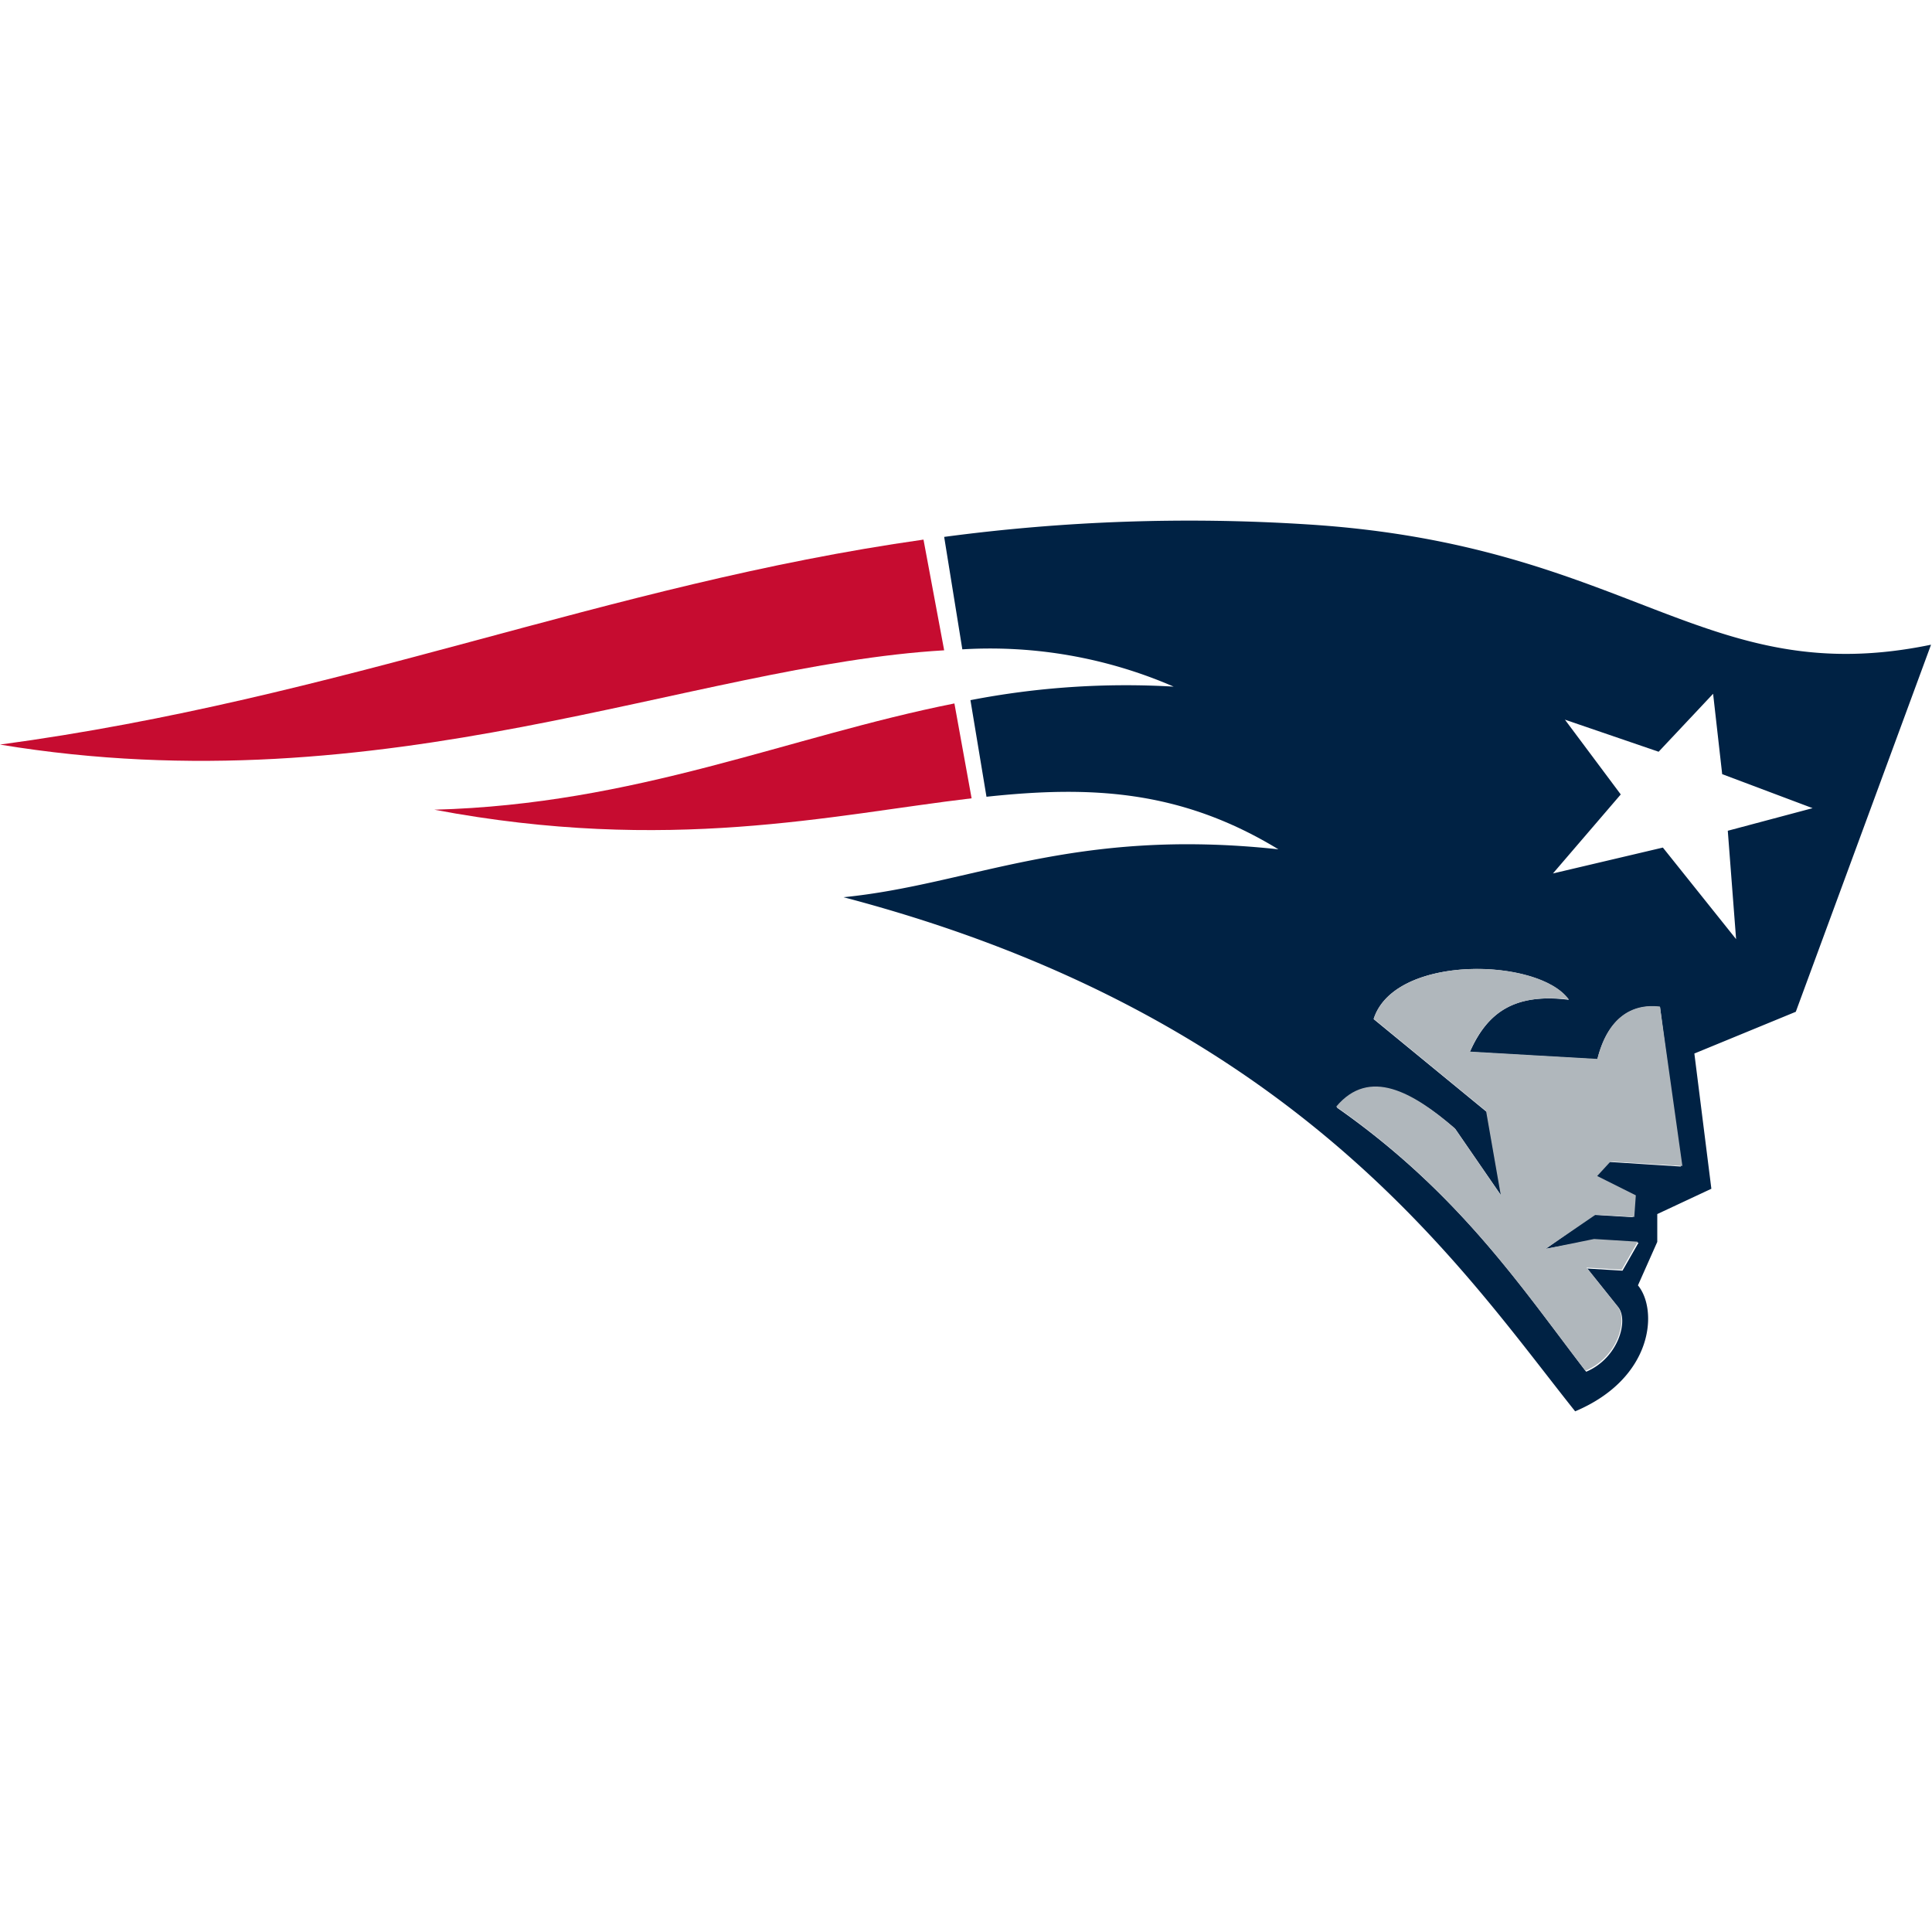
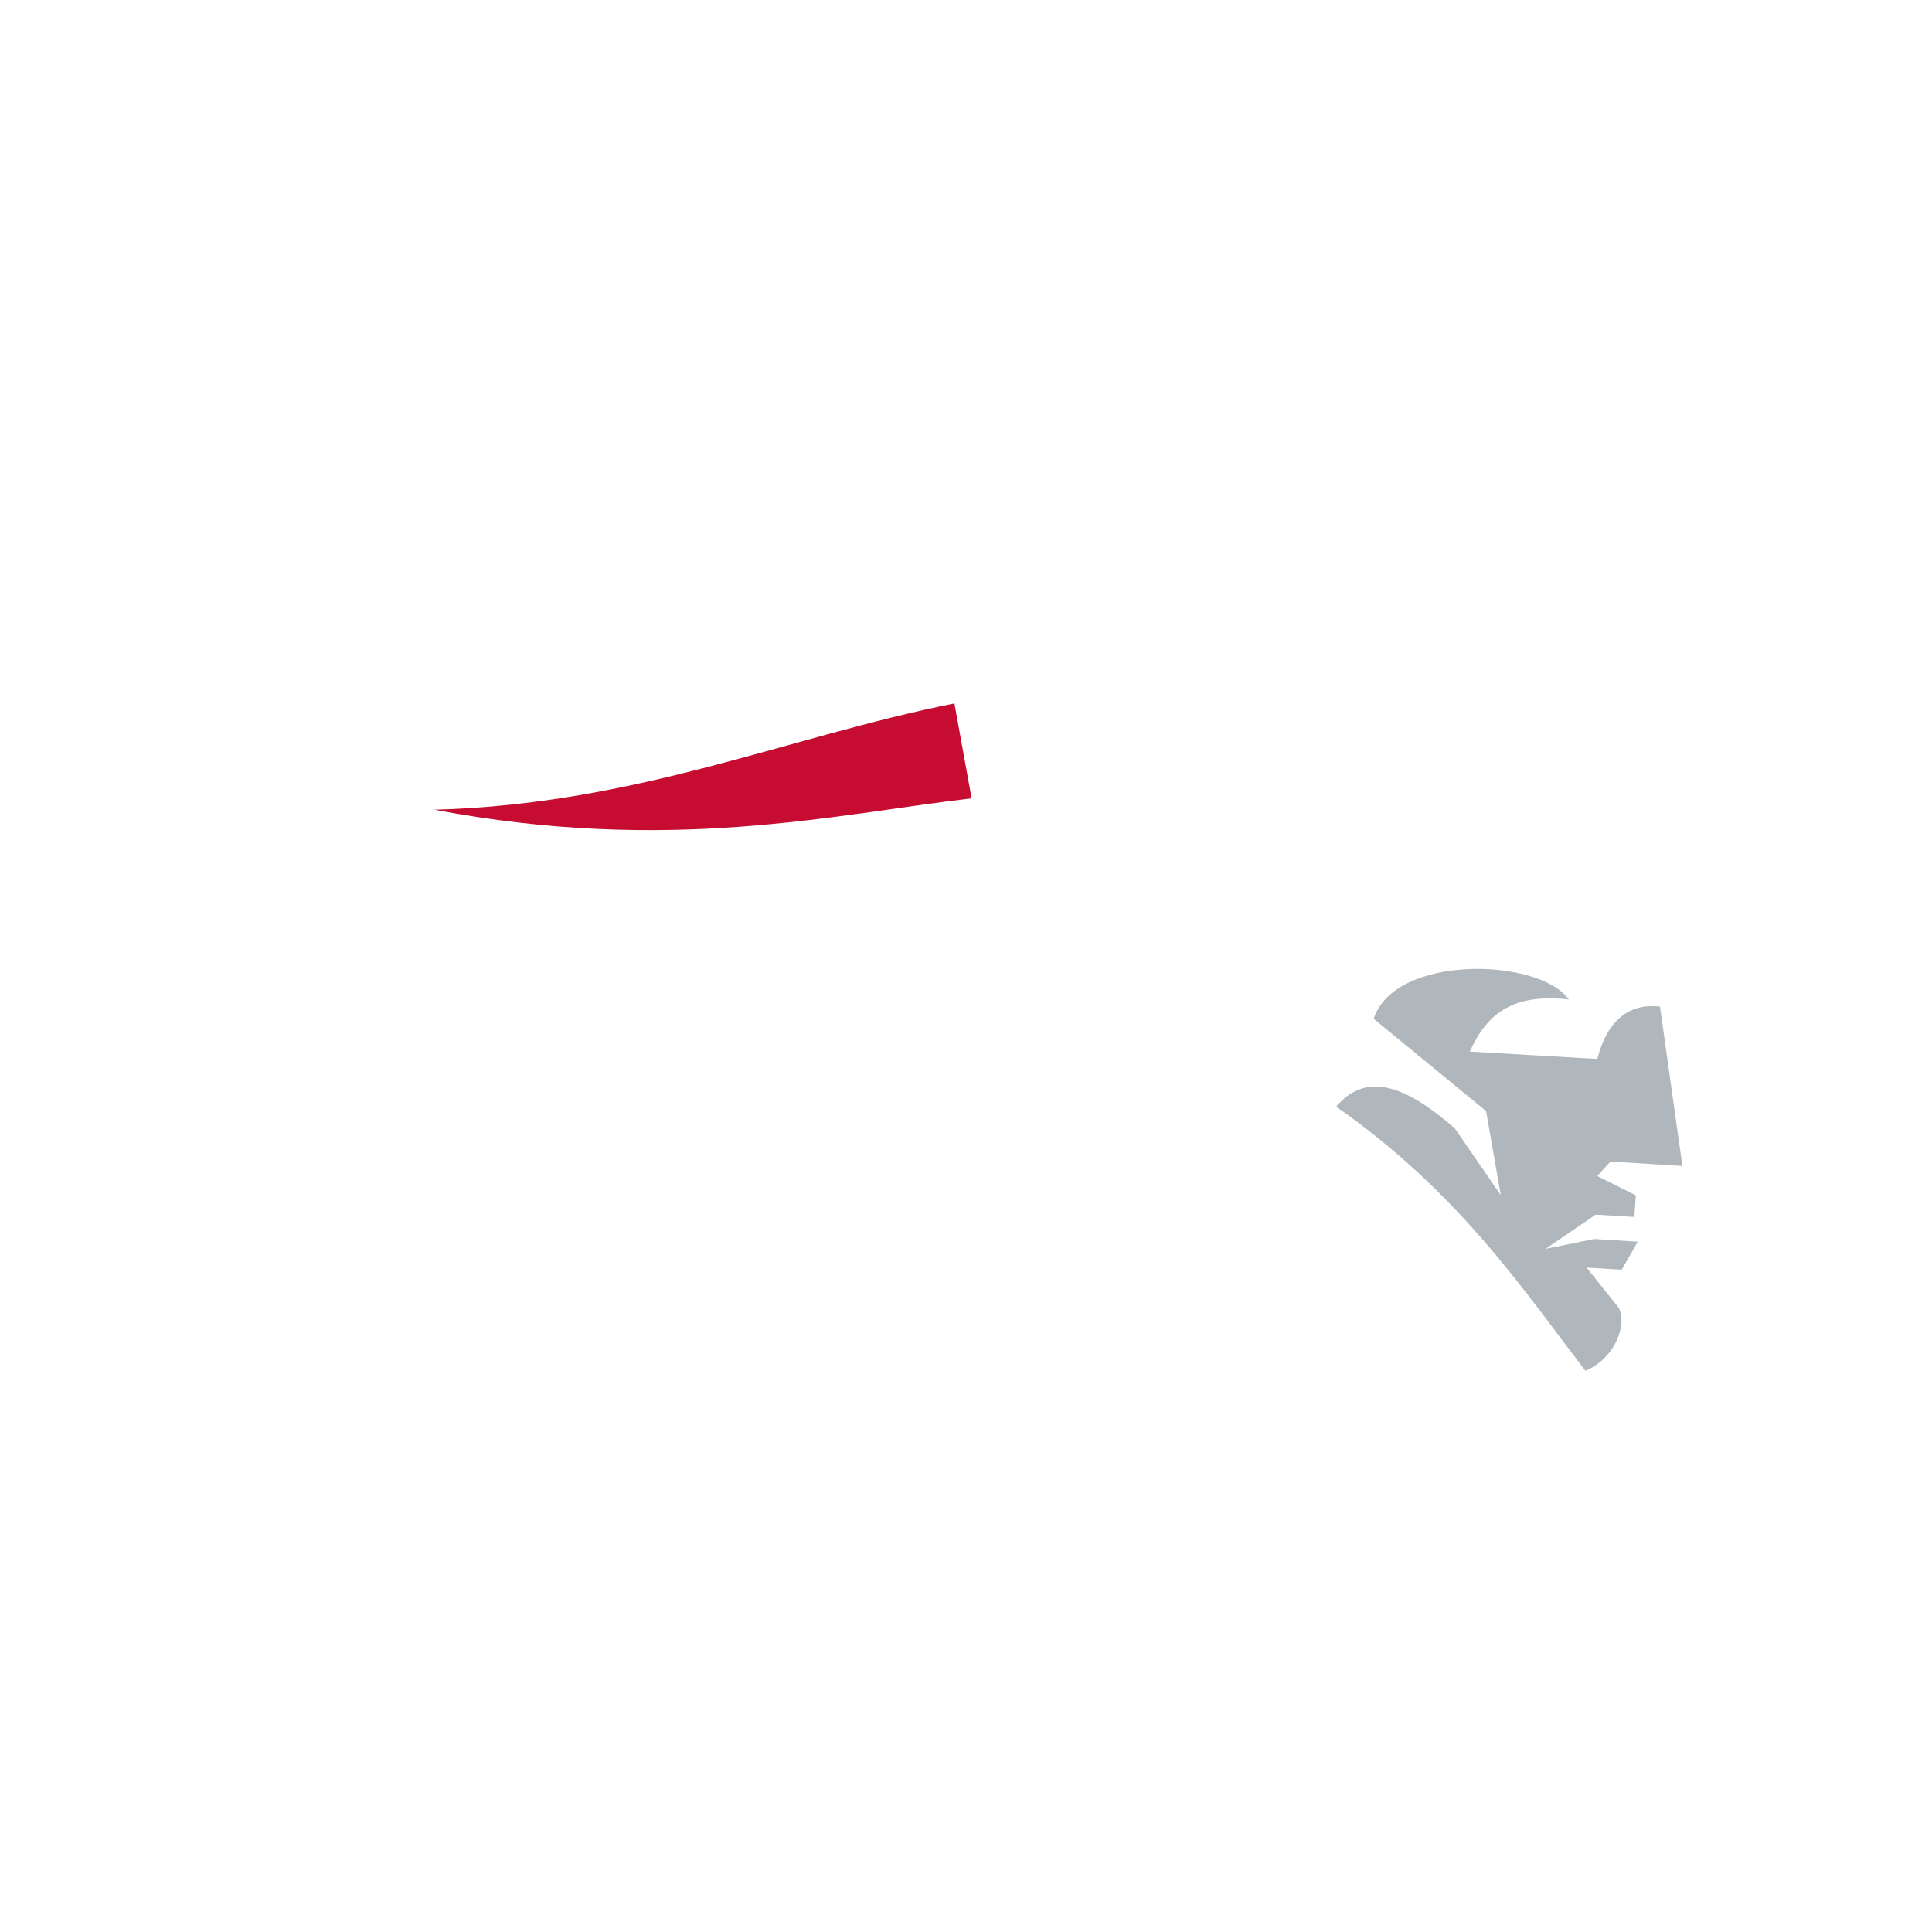
<svg xmlns="http://www.w3.org/2000/svg" id="Layer_1" data-name="Layer 1" viewBox="0 0 100 100">
  <defs>
    <style>.cls-1{fill:#024;}.cls-2{fill:#c60c30;}.cls-3{fill:#b0b7bc;}</style>
  </defs>
-   <path class="cls-1" d="M67.63,27.14a95.9,95.9,0,0,0-18.76.65l.94,5.82a23.87,23.87,0,0,1,10.94,1.93,42.27,42.27,0,0,0-10.52.7l.83,5c5.32-.57,10-.39,15.11,2.72-10.65-1.15-15.87,1.82-22.51,2.48C67.12,52.6,75.71,65.76,81.53,73.05c4.07-1.72,4.29-5.26,3.25-6.52l1-2.25,0-1.44,2.8-1.31-.88-7,5.25-2.16,7-19C88.21,35.8,84.4,28.18,67.63,27.14Zm15.64,33-.69.75,2,1L84.51,63l-2-.12L80,64.64l2.55-.46,2.26.14-.83,1.45-1.82-.11,1.6,2c.55.69,0,2.64-1.66,3.34-3.3-4.3-6.56-9.23-12.9-13.67,1.72-2,4-.75,6.13,1.11l2.39,3.47-.76-4.35L71.1,52.75c1.06-3.38,8.56-3.18,10.1-1-2.74-.35-4.19.59-5.12,2.7l6.6.38c.53-2.12,1.77-2.89,3.24-2.71L87,60.38ZM89.43,43l.43,5.61-3.79-4.74-5.69,1.34,3.51-4.09L81,37.25l4.85,1.66,2.82-3,.47,4.16,4.68,1.76Z" />
  <path class="cls-2" d="M49.4,36.41c-8.63,1.72-16.46,5.22-26.92,5.5,12.14,2.29,20.55.27,27.81-.59Z" />
-   <path class="cls-2" d="M47.8,27.93c-16.51,2.34-30,8.21-47.8,10.61,20,3.3,35.76-4.11,48.87-4.88Z" />
  <path class="cls-3" d="M82.68,54.81l-6.6-.38c.93-2.11,2.38-3,5.12-2.7-1.54-2.16-9-2.36-10.1,1l5.82,4.78.76,4.35-2.39-3.47c-2.16-1.86-4.41-3.16-6.13-1.11,6.34,4.44,9.6,9.37,12.9,13.67,1.68-.7,2.21-2.65,1.66-3.34l-1.6-2,1.82.11.83-1.45-2.26-.14L80,64.64l2.59-1.77,2,.12.08-1.12-2-1,.69-.75,3.72.23L85.92,52.1C84.45,51.92,83.21,52.69,82.68,54.81Z" />
</svg>